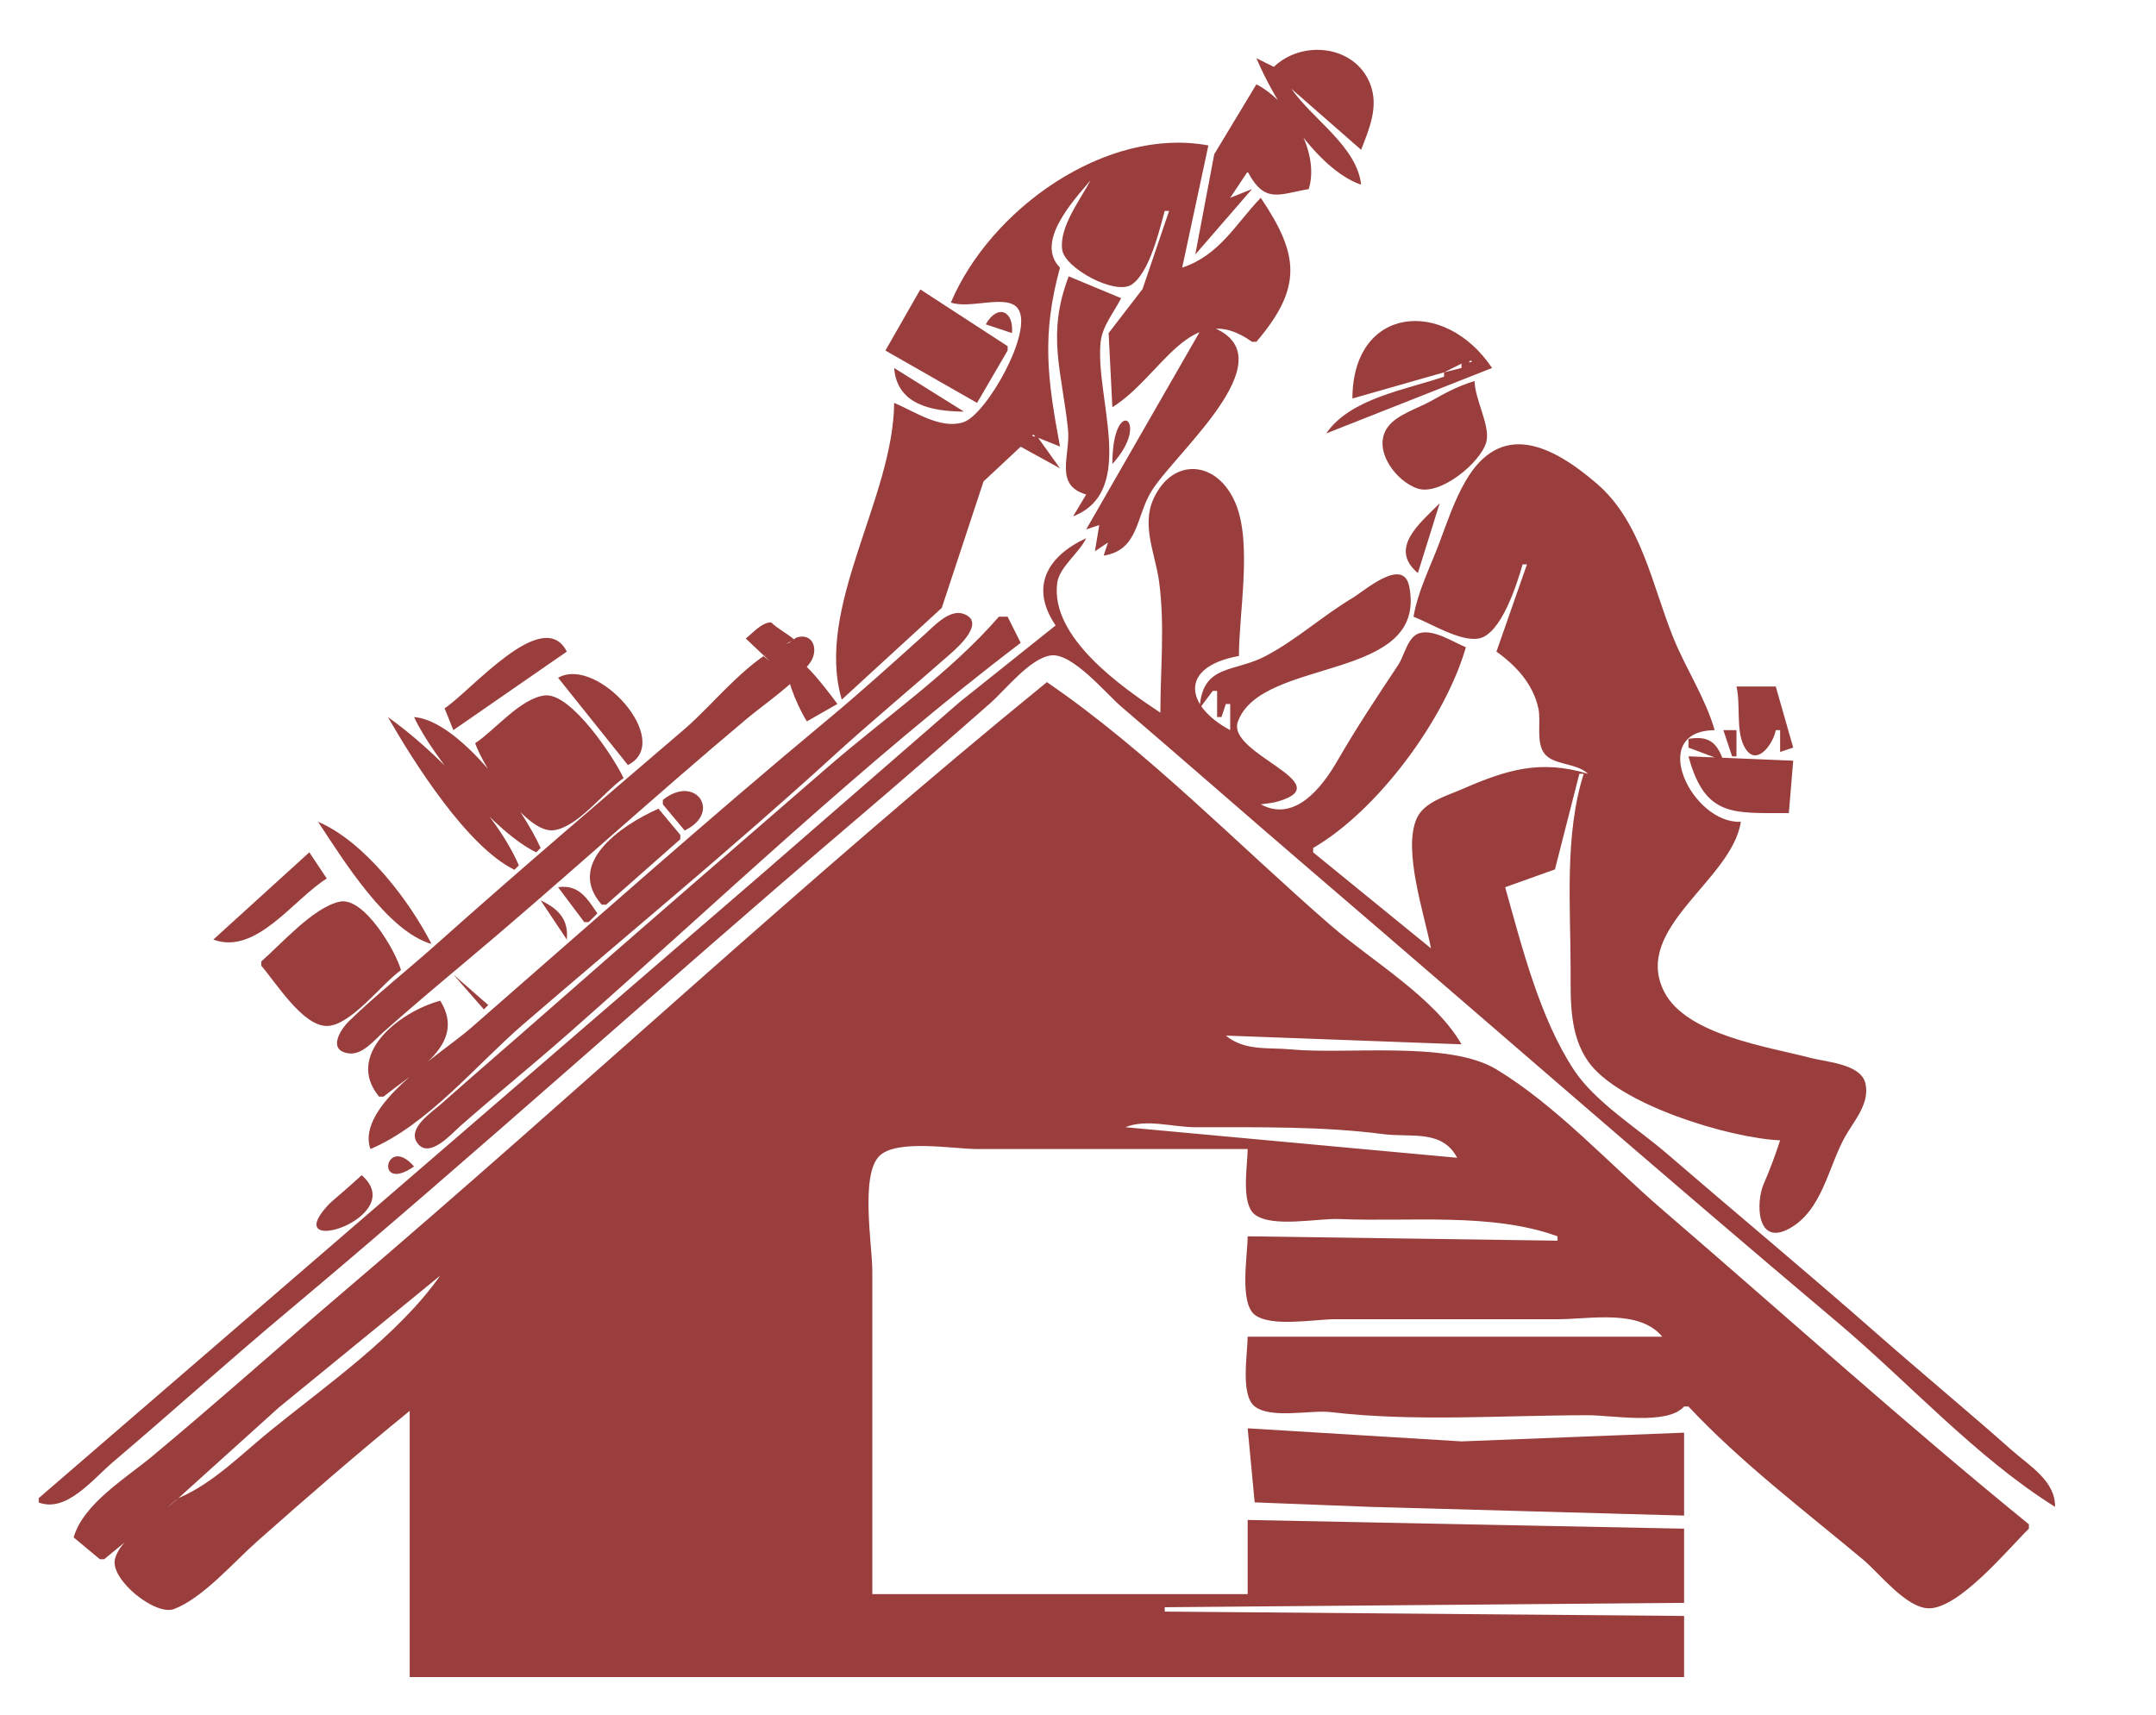
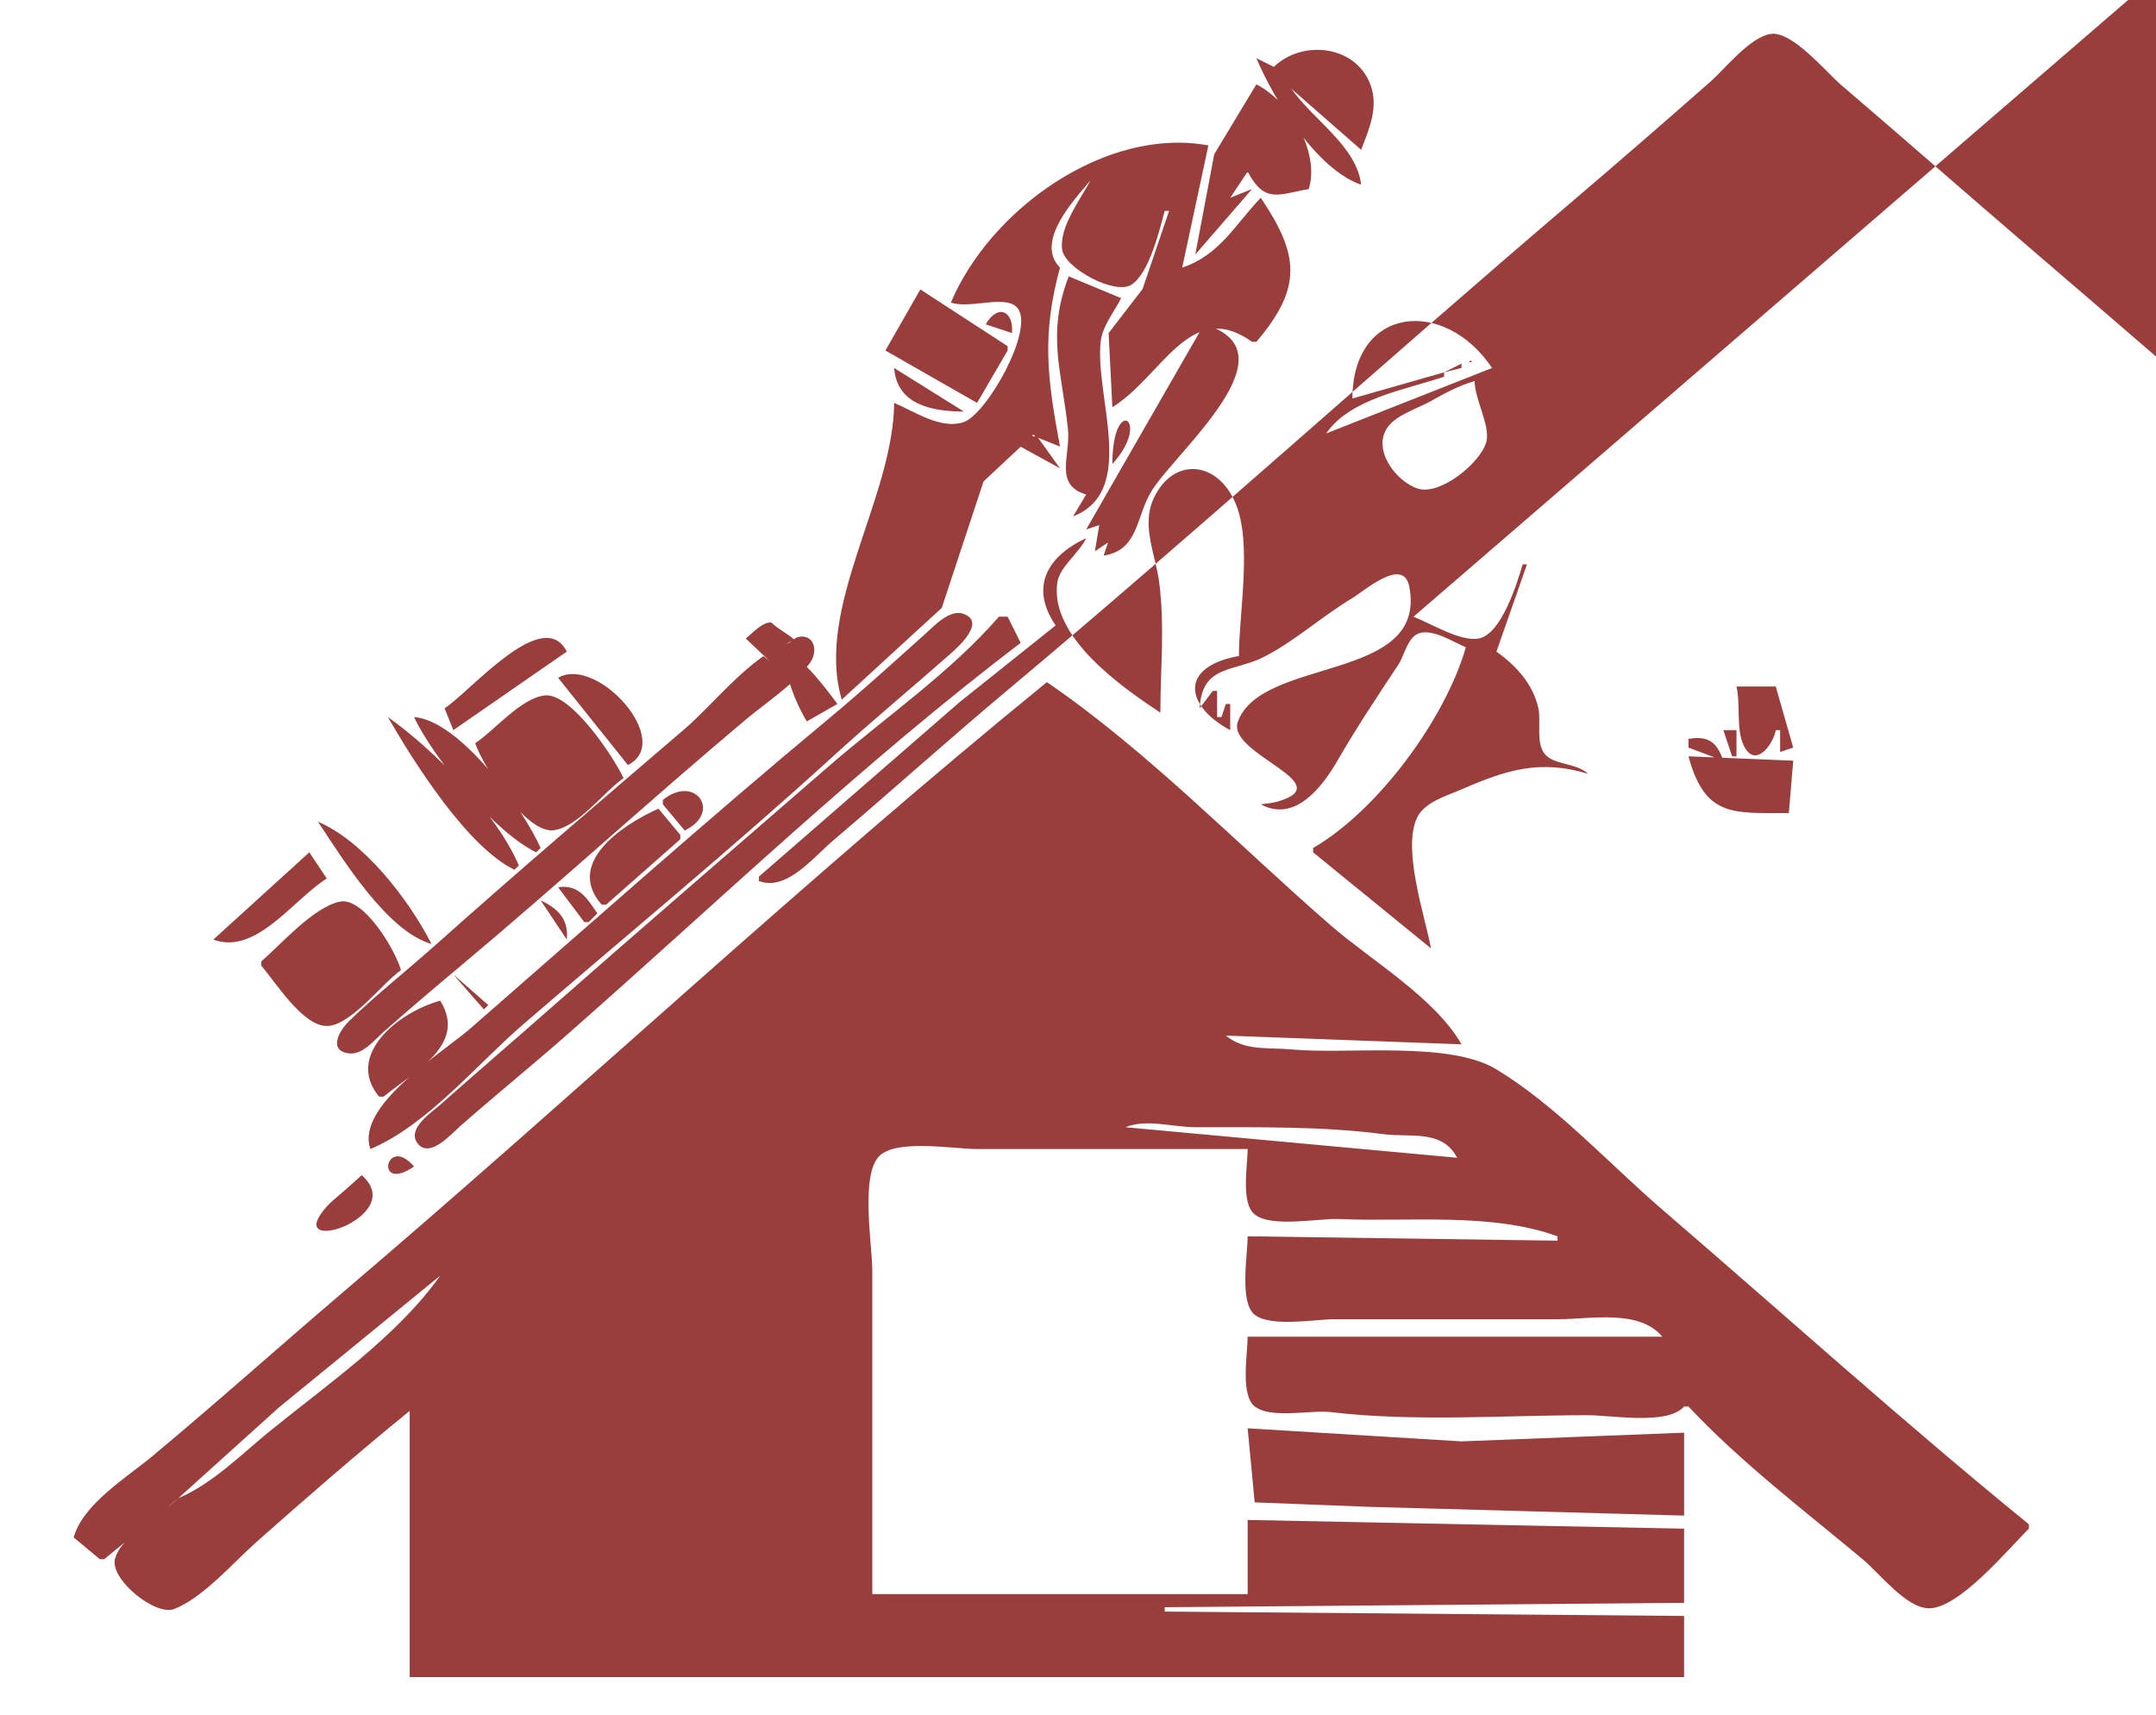
<svg xmlns="http://www.w3.org/2000/svg" xmlns:ns1="http://sodipodi.sourceforge.net/DTD/sodipodi-0.dtd" xmlns:ns2="http://www.inkscape.org/namespaces/inkscape" version="1.1" id="svg1" width="494" height="393" viewBox="0 0 494 393" ns1:docname="logo.svg" ns2:version="1.4 (e7c3feb100, 2024-10-09)">
  <defs id="defs1" />
  <ns1:namedview id="namedview1" pagecolor="#ffffff" bordercolor="#666666" borderopacity="1.0" ns2:showpageshadow="2" ns2:pageopacity="0.0" ns2:pagecheckerboard="0" ns2:deskcolor="#d1d1d1" ns2:zoom="0.83704453" ns2:cx="264.62152" ns2:cy="283.7364" ns2:window-width="2192" ns2:window-height="1164" ns2:window-x="0" ns2:window-y="0" ns2:window-maximized="1" ns2:current-layer="g1" showgrid="false" />
  <g ns2:groupmode="layer" ns2:label="Image" id="g1">
-     <path style="fill:#993e3d;stroke:none;fill-opacity:1" d="m 291.874,15.328 -4,-2 c 4.042,9.609 13.801,25.523 24,29 -0.982,-8.792 -11.085,-14.94 -16,-22 l 16,14 c 1.845,-4.79 4.078,-9.849 2.106,-14.999 -3.471,-9.066 -15.645,-10.245 -22.106,-4.001 m 1,0 3,5 -3,-5 m -5,4 -9.656,16.015 -4.344,22.985 13,-15 -5,2 4,-6 c 3.911,7.446 7.142,5.185 14,4 2.595,-8.428 -4.205,-20.015 -12,-24 m -70,50 c 4.414,1.593 12.906,-2.058 15.382,1.414 3.63,5.091 -7.175,24.125 -12.397,25.968 -5.233,1.847 -11.348,-2.454 -15.985,-4.382 -0.182,21.93 -18.231,46.919 -12,68 l 22.914,-21.015 9.568,-28.985 8.518,-7.959 9,4.959 -5,-7 5,2 c -2.927,-15.713 -4.202,-25.605 0,-41 -5.741,-5.812 2.883,-15.157 7,-20 -2.293,4.358 -7.222,10.7 -6.497,15.895 0.591,4.235 12.043,10.44 15.848,8.034 4.089,-2.586 6.432,-12.481 7.649,-16.929 h 1 l -6.086,17.91 -7.77,10.09 0.856,16.999 c 11.57,-7.237 17.83,-25.086 32,-15 h 1 c 10.601,-12.438 9.817,-19.931 1,-33 -5.844,6.101 -9.454,13.166 -18,16 l 6,-28 c -23.441,-4.352 -49.919,14.552 -59,36 m 27,-6 c -5.114,13.36 -1.586,21.603 -0.174,35 0.635,6.021 -3.296,12.813 4.174,15 l -3,5 c 14.855,-5.759 4.944,-27.343 6.317,-40 0.396,-3.652 3.094,-6.788 4.683,-10 l -12,-5 m -34,3 -8,14 21,12 7,-12 v -1 l -20,-13 m 15,8 6,2 c 0.45,-5.195 -3.379,-6.695 -6,-2 m 84,17 21,-6 v 1 c -8.893,3.009 -21.532,5.001 -27,13 l 38,-15 c -10.883,-16.254 -31.942,-14.244 -32,7 m -34,-17 -27,47 3,-1 -1,6 3,-2 -1,3 c 8.196,-1.279 7.331,-9.111 11.105,-15 5.993,-9.352 32.969,-31.914 11.895,-38 m 61,8.333 c 0.773,0 0.16,0.498 -0.333,0.333 l 0.333,-0.333 m -2,0.667 v 1 l -4,1 4,-2 m -130,1 c 0.655,8.499 8.752,9.939 16,10 l -16,-10 m 133,3 c -3.631,1.048 -6.714,2.724 -10,4.576 -3.019,1.701 -7.927,3.131 -9.972,6.062 -3.568,5.112 2.03,12.44 6.972,14.006 5.161,1.635 14.346,-5.936 15.67,-10.644 1.023,-3.638 -2.631,-9.759 -2.67,-14 m -83,19 c 9.165,-10.053 0,-16.141 0,0 m -18,-6.667 0.333,0.333 c -0.494,0.164 -1.107,-0.333 -0.333,-0.333 m 87,41.667 c 3.934,1.518 10.671,5.738 14.895,5.007 5.204,-0.901 8.837,-12.605 10.105,-17.007 h 1 l -7,20 c 4.497,3.196 8.395,7.423 9.61,13 0.669,3.071 -0.631,7.802 1.418,10.397 2.121,2.685 7.214,2.019 9.972,4.603 -11.045,-3.356 -18.801,-0.862 -29,3.576 -3.453,1.502 -8.578,2.894 -10.258,6.637 -3.279,7.306 1.819,22.148 3.258,29.787 l -27,-22 v -1 c 14.834,-8.598 30.259,-29.543 35,-46 -2.915,-1.196 -7.44,-4.235 -10.697,-3.211 -2.649,0.832 -3.395,5.126 -4.777,7.211 -4.865,7.342 -9.537,14.348 -13.954,22 -3.597,6.231 -9.831,14.193 -17.572,10 1.353,-0.183 2.708,-0.294 4.025,-0.684 14.166,-4.191 -11.956,-10.884 -9.264,-18.277 5.44,-14.94 43.621,-8.963 39.257,-30.98 -1.365,-6.884 -10.284,1.033 -13.019,2.667 -6.84,4.089 -12.963,9.679 -20,13.354 -7.099,3.708 -14.442,1.759 -15,11.919 l 3,-4 h 1 v 6 h 1 l 1,-3 h 1 v 6 c -10.345,-5.545 -11.8,-14.501 2,-17 0,-9.87 3.056,-25.764 -0.742,-34.907 -4.159,-10.012 -14.451,-10.744 -18.84,-1.093 -2.808,6.174 0.467,12.717 1.293,19 1.342,10.201 0.289,19.802 0.289,30 -8.772,-5.827 -25.272,-17.245 -23.637,-29.715 0.484,-3.688 5.042,-6.867 6.637,-10.285 -9.197,4.289 -12.856,11.397 -7,20 l -22,17.576 -46,39.996 L 8.874,343.328 v 1 c 6.342,2.41 12.381,-5.335 16.985,-9.246 13.423,-11.401 26.515,-23.197 40.015,-34.508 43.591,-36.522 85.713,-74.788 129,-111.667 10.741,-9.151 21.408,-18.41 32,-27.734 3.489,-3.072 9.176,-10.383 13.961,-10.974 4.889,-0.604 12.633,8.795 16.039,11.708 14.395,12.31 28.619,24.823 43,37.15 40.356,34.59 80.352,69.611 121,103.861 16.383,13.804 31.822,31.04 50,42.41 0.089,-5.97 -5.853,-9.369 -10,-13.05 -10.212,-9.065 -20.748,-17.771 -31,-26.795 -15.817,-13.924 -32.043,-27.39 -48,-41.155 -6.651,-5.738 -16.435,-11.798 -21.27,-19.17 -7.844,-11.959 -11.875,-28.145 -15.73,-41.83 l 11.411,-4.089 5.589,-21.911 h 1 c -4.457,14.06 -3,30.378 -3,45 0,7.096 -0.275,14.752 3.995,20.892 6.881,9.895 32.396,17.602 44.005,18.108 -1.11,3.407 -2.331,6.716 -3.766,10 -1.815,4.153 -1.688,14.265 5.752,10.288 7.675,-4.103 9.059,-14.276 12.894,-21.118 2.04,-3.638 5.608,-7.434 4.709,-12.036 -0.909,-4.651 -8.904,-5.049 -12.589,-6.018 -9.843,-2.588 -28.461,-5.229 -33.543,-15.13 -7.492,-14.599 15.533,-25.572 17.543,-38.985 -11.133,0.529 -21.599,-20.816 -6,-21 -2.119,-7.357 -6.505,-13.918 -9.397,-21 -4.934,-12.082 -7.309,-26.661 -17.643,-35.535 -10.294,-8.84 -21.976,-14.538 -30.081,-0.465 -2.533,4.398 -4.159,9.265 -5.93,14 -2.098,5.609 -4.93,11.077 -5.95,17 m 6,-26 c -4.623,4.662 -11.738,10.313 -5,16 l 5,-16 m -75,8 -1,1 1,-1 m 96,5 -1,1 1,-1 M 84.874,263.328 c 13.103,-5.548 24.313,-19.361 35,-28.576 23.676,-20.415 47.908,-40.354 71,-61.424 8.82,-8.047 18.041,-15.676 26.995,-23.576 1.826,-1.611 8.107,-7.292 2.837,-9.093 -3.185,-1.088 -6.752,2.864 -8.818,4.719 -7.262,6.518 -14.507,13.095 -22.011,19.335 -27.756,23.081 -54.803,47.171 -82.004,70.9 -6.736,5.876 -26.457,17.791 -23,27.715 M 228.874,141.328 c -11.102,12.824 -26.203,23.175 -39,34.289 -21.672,18.823 -43.452,37.586 -65,56.556 -7.978,7.024 -16.046,13.947 -23.999,21 -2.013,1.786 -7.655,5.455 -5.249,8.779 2.719,3.757 7.827,-2.122 9.824,-3.88 8.043,-7.079 16.377,-13.828 24.424,-20.9 34.156,-30.014 67.792,-62.357 104,-89.845 l -3,-6 h -2 m -127,21 2,5 26,-18 c -5.428,-10.656 -21.88,8.952 -28,13 m 69,-16 5.501,5.195 -1.501,-1.195 7.099,-3.747 c -1.244,-1.192 -3.932,-2.569 -5.272,-3.953 -2.162,-0.003 -4.11,2.356 -5.827,3.699 m 9.95,0.983 c -8.72,2.849 -17.025,13.811 -23.95,19.747 -19.087,16.36 -38.251,32.696 -57,49.437 -6.584,5.879 -13.61,11.399 -19.937,17.552 -1.955,1.901 -4.989,6.711 0,7.36 3.129,0.408 5.869,-3.083 7.937,-4.914 5.91,-5.231 11.947,-10.347 18,-15.411 21.965,-18.376 43.069,-37.756 65,-56.164 4.736,-3.975 10.875,-7.923 14.623,-12.874 2.246,-2.967 0.87,-7.202 -3.031,-5.927 m -54.593,9.212 16,20 c 10.691,-5.412 -7.028,-25.16 -16,-20 m 57,10 7,-4 c -16.442,-22.368 -12.462,-4.85 -7,4 m 55,-9 c -55.022,44.801 -106.987,93.554 -161,139.573 -14.722,12.543 -29.138,25.471 -44,37.841 -5.98,4.977 -15.788,10.87 -18,18.586 l 6,5 h 1 l 17,-14 c -3.839,3.674 -13.271,8.679 -14.539,14 -1.111,4.663 9.265,13.044 13.539,11.418 6.598,-2.511 13.717,-10.787 19,-15.468 11.481,-10.173 23.101,-20.268 35,-29.95 v 61 H 385.874 v -14 l -119,-1 v -1 l 119,-1 v -17 l -100,-2 v 17 h -86 v -74 c 0,-5.932 -2.803,-21.991 1.603,-26.397 3.967,-3.967 17.127,-1.603 22.397,-1.603 h 62 c 0,3.674 -1.607,12.43 1.603,14.972 3.955,3.132 14.554,0.855 19.397,1.067 15.947,0.698 34.867,-1.565 50,3.961 v 1 l -71,-1 c 0,4.134 -1.95,15.158 1.603,17.972 3.69,2.923 13.884,1.028 18.397,1.028 h 51 c 7.612,0 18.692,-2.372 24,4 h -95 c 0,3.831 -1.725,13.336 1.603,15.972 3.702,2.932 12.855,0.777 17.397,1.313 19.315,2.279 39.548,0.715 59,0.715 5.527,0 18.204,2.344 22,-2 h 1 c 11.886,12.717 26.638,23.91 40,35.08 3.753,3.138 9.823,11.042 15,11.168 6.949,0.17 18.274,-13.62 23,-18.248 v -1 c -28.577,-23.268 -56.065,-48.088 -84,-72.13 -12.142,-10.45 -24.29,-23.822 -38,-32.131 -10.926,-6.622 -34.29,-3.358 -47,-4.569 -5.351,-0.51 -10.603,0.429 -15,-3.17 l 54,2 c -6.142,-10.717 -20.705,-19.209 -30,-27.282 -21.17,-18.387 -41.865,-39.9 -65,-55.718 m 158,1 c 0.987,4.146 -0.17,9.96 1.742,13.681 2.672,5.2 6.723,-0.542 7.258,-3.681 h 1 v 5 l 3,-1 -4,-14 h -9 m -289,13 c 1.757,5.178 11.624,20.771 18.001,19.94 5.566,-0.725 11.474,-8.789 15.999,-11.94 -2.213,-4.774 -12.043,-19.608 -18.015,-18.954 -5.547,0.607 -11.442,7.95 -15.985,10.954 m -20,-6 c 5.984,10.401 18.16,29.717 29,35 l 1,-1 C 113.825,186.403 99.384,171.732 88.874,164.328 m 6,0 c 4.402,9.441 18.563,26.507 28,31 l 1,-1 c -4.092,-9.182 -18.476,-29.206 -29,-30 m 300,3 2,6 h 1 v -6 h -3 m -8,2 v 2 l 8,3 c -1.514,-4.306 -3.443,-5.748 -8,-5 m 0,4 c 3.813,13.941 10.084,13 23,13 l 1,-12 -24,-1 m -235,10 v 1 l 5,6 c 8.659,-4.189 2.412,-13.028 -5,-7 m -14,24 h 1 l 17,-15 v -1 l -5,-6 c -8.966,3.996 -21.229,12.704 -13,22 m -65,-19 c 5.651,8.545 15.869,25.149 26,28 -5.128,-10.044 -15.442,-23.53 -26,-28 m -2,7 -22,20 c 9.818,3.632 18.311,-9.192 26,-14 l -4,-6 m 57,8 6,8 h 1 l 2,-2 c -2.436,-3.638 -4.373,-6.683 -9,-6 m -68,17 v 1 c 3.307,3.785 9.441,13.784 15,13.793 5.461,0.009 12.649,-9.74 17,-12.793 -1.195,-4.387 -8.491,-16.884 -14.039,-15.694 -6.028,1.293 -13.378,9.703 -17.961,13.694 m 64,-14 6,9 c 0.436,-4.639 -1.922,-7.051 -6,-9 m -20,17 7,8 1,-1 -8,-7 m -17,28 h 1 c 7.382,-6.011 19.183,-11.983 13,-22 -9.745,2.655 -21.85,12.628 -14,22 m -20,-15 4,4 -4,-4 m 5,5 12,13 -12,-13 m 262,24 -76,-7 c 4.758,-1.978 10.887,-0.008 16,0 14.042,0.023 29.085,-0.251 43,1.576 6.355,0.834 13.545,-1.16 17,5.424 m -239,2 c -6.561,-7.583 -9.167,6.32 0,0 m -12,2 c -1.651,1.52 -3.333,2.974 -5.024,4.449 -0.977,0.852 -2.032,1.675 -2.902,2.64 -10.9,12.093 18.977,2.474 7.926,-7.09 m 18,23 c -9.728,13.801 -25.957,25.012 -39,35.611 -6.589,5.355 -13.114,12.055 -21,15.389 l 23,-20.753 37,-30.247 m 185,35 1.603,16.972 26.397,1.028 72,2 v -19 l -51,1.996 z" id="path9" ns1:nodetypes="cccccscccccccccccccssccccccccccssccccccccccccsccscccccccccccccccccccccccsccccccccccccsssscccccccscccsscssccccssscssssscccccccccssscsccccccscsssssscssssccccsscssssssccssssccccccccccccssssssccssssssccccccccccccccscssccssccccccccssccccssccccccccccccssscsccccsssccsssccssccsssccsccscccccccscsccccccccccccccccccccccccccccccccccccccccccccccccscccccccccccccccccccccsccccscccscccccccccc" />
+     <path style="fill:#993e3d;stroke:none;fill-opacity:1" d="m 291.874,15.328 -4,-2 c 4.042,9.609 13.801,25.523 24,29 -0.982,-8.792 -11.085,-14.94 -16,-22 l 16,14 c 1.845,-4.79 4.078,-9.849 2.106,-14.999 -3.471,-9.066 -15.645,-10.245 -22.106,-4.001 m 1,0 3,5 -3,-5 m -5,4 -9.656,16.015 -4.344,22.985 13,-15 -5,2 4,-6 c 3.911,7.446 7.142,5.185 14,4 2.595,-8.428 -4.205,-20.015 -12,-24 m -70,50 c 4.414,1.593 12.906,-2.058 15.382,1.414 3.63,5.091 -7.175,24.125 -12.397,25.968 -5.233,1.847 -11.348,-2.454 -15.985,-4.382 -0.182,21.93 -18.231,46.919 -12,68 l 22.914,-21.015 9.568,-28.985 8.518,-7.959 9,4.959 -5,-7 5,2 c -2.927,-15.713 -4.202,-25.605 0,-41 -5.741,-5.812 2.883,-15.157 7,-20 -2.293,4.358 -7.222,10.7 -6.497,15.895 0.591,4.235 12.043,10.44 15.848,8.034 4.089,-2.586 6.432,-12.481 7.649,-16.929 h 1 l -6.086,17.91 -7.77,10.09 0.856,16.999 c 11.57,-7.237 17.83,-25.086 32,-15 h 1 c 10.601,-12.438 9.817,-19.931 1,-33 -5.844,6.101 -9.454,13.166 -18,16 l 6,-28 c -23.441,-4.352 -49.919,14.552 -59,36 m 27,-6 c -5.114,13.36 -1.586,21.603 -0.174,35 0.635,6.021 -3.296,12.813 4.174,15 l -3,5 c 14.855,-5.759 4.944,-27.343 6.317,-40 0.396,-3.652 3.094,-6.788 4.683,-10 l -12,-5 m -34,3 -8,14 21,12 7,-12 v -1 l -20,-13 m 15,8 6,2 c 0.45,-5.195 -3.379,-6.695 -6,-2 m 84,17 21,-6 v 1 c -8.893,3.009 -21.532,5.001 -27,13 l 38,-15 c -10.883,-16.254 -31.942,-14.244 -32,7 m -34,-17 -27,47 3,-1 -1,6 3,-2 -1,3 c 8.196,-1.279 7.331,-9.111 11.105,-15 5.993,-9.352 32.969,-31.914 11.895,-38 m 61,8.333 c 0.773,0 0.16,0.498 -0.333,0.333 l 0.333,-0.333 m -2,0.667 v 1 l -4,1 4,-2 m -130,1 c 0.655,8.499 8.752,9.939 16,10 l -16,-10 m 133,3 c -3.631,1.048 -6.714,2.724 -10,4.576 -3.019,1.701 -7.927,3.131 -9.972,6.062 -3.568,5.112 2.03,12.44 6.972,14.006 5.161,1.635 14.346,-5.936 15.67,-10.644 1.023,-3.638 -2.631,-9.759 -2.67,-14 m -83,19 c 9.165,-10.053 0,-16.141 0,0 m -18,-6.667 0.333,0.333 c -0.494,0.164 -1.107,-0.333 -0.333,-0.333 m 87,41.667 c 3.934,1.518 10.671,5.738 14.895,5.007 5.204,-0.901 8.837,-12.605 10.105,-17.007 h 1 l -7,20 c 4.497,3.196 8.395,7.423 9.61,13 0.669,3.071 -0.631,7.802 1.418,10.397 2.121,2.685 7.214,2.019 9.972,4.603 -11.045,-3.356 -18.801,-0.862 -29,3.576 -3.453,1.502 -8.578,2.894 -10.258,6.637 -3.279,7.306 1.819,22.148 3.258,29.787 l -27,-22 v -1 c 14.834,-8.598 30.259,-29.543 35,-46 -2.915,-1.196 -7.44,-4.235 -10.697,-3.211 -2.649,0.832 -3.395,5.126 -4.777,7.211 -4.865,7.342 -9.537,14.348 -13.954,22 -3.597,6.231 -9.831,14.193 -17.572,10 1.353,-0.183 2.708,-0.294 4.025,-0.684 14.166,-4.191 -11.956,-10.884 -9.264,-18.277 5.44,-14.94 43.621,-8.963 39.257,-30.98 -1.365,-6.884 -10.284,1.033 -13.019,2.667 -6.84,4.089 -12.963,9.679 -20,13.354 -7.099,3.708 -14.442,1.759 -15,11.919 l 3,-4 h 1 v 6 h 1 l 1,-3 h 1 v 6 c -10.345,-5.545 -11.8,-14.501 2,-17 0,-9.87 3.056,-25.764 -0.742,-34.907 -4.159,-10.012 -14.451,-10.744 -18.84,-1.093 -2.808,6.174 0.467,12.717 1.293,19 1.342,10.201 0.289,19.802 0.289,30 -8.772,-5.827 -25.272,-17.245 -23.637,-29.715 0.484,-3.688 5.042,-6.867 6.637,-10.285 -9.197,4.289 -12.856,11.397 -7,20 l -22,17.576 -46,39.996 v 1 c 6.342,2.41 12.381,-5.335 16.985,-9.246 13.423,-11.401 26.515,-23.197 40.015,-34.508 43.591,-36.522 85.713,-74.788 129,-111.667 10.741,-9.151 21.408,-18.41 32,-27.734 3.489,-3.072 9.176,-10.383 13.961,-10.974 4.889,-0.604 12.633,8.795 16.039,11.708 14.395,12.31 28.619,24.823 43,37.15 40.356,34.59 80.352,69.611 121,103.861 16.383,13.804 31.822,31.04 50,42.41 0.089,-5.97 -5.853,-9.369 -10,-13.05 -10.212,-9.065 -20.748,-17.771 -31,-26.795 -15.817,-13.924 -32.043,-27.39 -48,-41.155 -6.651,-5.738 -16.435,-11.798 -21.27,-19.17 -7.844,-11.959 -11.875,-28.145 -15.73,-41.83 l 11.411,-4.089 5.589,-21.911 h 1 c -4.457,14.06 -3,30.378 -3,45 0,7.096 -0.275,14.752 3.995,20.892 6.881,9.895 32.396,17.602 44.005,18.108 -1.11,3.407 -2.331,6.716 -3.766,10 -1.815,4.153 -1.688,14.265 5.752,10.288 7.675,-4.103 9.059,-14.276 12.894,-21.118 2.04,-3.638 5.608,-7.434 4.709,-12.036 -0.909,-4.651 -8.904,-5.049 -12.589,-6.018 -9.843,-2.588 -28.461,-5.229 -33.543,-15.13 -7.492,-14.599 15.533,-25.572 17.543,-38.985 -11.133,0.529 -21.599,-20.816 -6,-21 -2.119,-7.357 -6.505,-13.918 -9.397,-21 -4.934,-12.082 -7.309,-26.661 -17.643,-35.535 -10.294,-8.84 -21.976,-14.538 -30.081,-0.465 -2.533,4.398 -4.159,9.265 -5.93,14 -2.098,5.609 -4.93,11.077 -5.95,17 m 6,-26 c -4.623,4.662 -11.738,10.313 -5,16 l 5,-16 m -75,8 -1,1 1,-1 m 96,5 -1,1 1,-1 M 84.874,263.328 c 13.103,-5.548 24.313,-19.361 35,-28.576 23.676,-20.415 47.908,-40.354 71,-61.424 8.82,-8.047 18.041,-15.676 26.995,-23.576 1.826,-1.611 8.107,-7.292 2.837,-9.093 -3.185,-1.088 -6.752,2.864 -8.818,4.719 -7.262,6.518 -14.507,13.095 -22.011,19.335 -27.756,23.081 -54.803,47.171 -82.004,70.9 -6.736,5.876 -26.457,17.791 -23,27.715 M 228.874,141.328 c -11.102,12.824 -26.203,23.175 -39,34.289 -21.672,18.823 -43.452,37.586 -65,56.556 -7.978,7.024 -16.046,13.947 -23.999,21 -2.013,1.786 -7.655,5.455 -5.249,8.779 2.719,3.757 7.827,-2.122 9.824,-3.88 8.043,-7.079 16.377,-13.828 24.424,-20.9 34.156,-30.014 67.792,-62.357 104,-89.845 l -3,-6 h -2 m -127,21 2,5 26,-18 c -5.428,-10.656 -21.88,8.952 -28,13 m 69,-16 5.501,5.195 -1.501,-1.195 7.099,-3.747 c -1.244,-1.192 -3.932,-2.569 -5.272,-3.953 -2.162,-0.003 -4.11,2.356 -5.827,3.699 m 9.95,0.983 c -8.72,2.849 -17.025,13.811 -23.95,19.747 -19.087,16.36 -38.251,32.696 -57,49.437 -6.584,5.879 -13.61,11.399 -19.937,17.552 -1.955,1.901 -4.989,6.711 0,7.36 3.129,0.408 5.869,-3.083 7.937,-4.914 5.91,-5.231 11.947,-10.347 18,-15.411 21.965,-18.376 43.069,-37.756 65,-56.164 4.736,-3.975 10.875,-7.923 14.623,-12.874 2.246,-2.967 0.87,-7.202 -3.031,-5.927 m -54.593,9.212 16,20 c 10.691,-5.412 -7.028,-25.16 -16,-20 m 57,10 7,-4 c -16.442,-22.368 -12.462,-4.85 -7,4 m 55,-9 c -55.022,44.801 -106.987,93.554 -161,139.573 -14.722,12.543 -29.138,25.471 -44,37.841 -5.98,4.977 -15.788,10.87 -18,18.586 l 6,5 h 1 l 17,-14 c -3.839,3.674 -13.271,8.679 -14.539,14 -1.111,4.663 9.265,13.044 13.539,11.418 6.598,-2.511 13.717,-10.787 19,-15.468 11.481,-10.173 23.101,-20.268 35,-29.95 v 61 H 385.874 v -14 l -119,-1 v -1 l 119,-1 v -17 l -100,-2 v 17 h -86 v -74 c 0,-5.932 -2.803,-21.991 1.603,-26.397 3.967,-3.967 17.127,-1.603 22.397,-1.603 h 62 c 0,3.674 -1.607,12.43 1.603,14.972 3.955,3.132 14.554,0.855 19.397,1.067 15.947,0.698 34.867,-1.565 50,3.961 v 1 l -71,-1 c 0,4.134 -1.95,15.158 1.603,17.972 3.69,2.923 13.884,1.028 18.397,1.028 h 51 c 7.612,0 18.692,-2.372 24,4 h -95 c 0,3.831 -1.725,13.336 1.603,15.972 3.702,2.932 12.855,0.777 17.397,1.313 19.315,2.279 39.548,0.715 59,0.715 5.527,0 18.204,2.344 22,-2 h 1 c 11.886,12.717 26.638,23.91 40,35.08 3.753,3.138 9.823,11.042 15,11.168 6.949,0.17 18.274,-13.62 23,-18.248 v -1 c -28.577,-23.268 -56.065,-48.088 -84,-72.13 -12.142,-10.45 -24.29,-23.822 -38,-32.131 -10.926,-6.622 -34.29,-3.358 -47,-4.569 -5.351,-0.51 -10.603,0.429 -15,-3.17 l 54,2 c -6.142,-10.717 -20.705,-19.209 -30,-27.282 -21.17,-18.387 -41.865,-39.9 -65,-55.718 m 158,1 c 0.987,4.146 -0.17,9.96 1.742,13.681 2.672,5.2 6.723,-0.542 7.258,-3.681 h 1 v 5 l 3,-1 -4,-14 h -9 m -289,13 c 1.757,5.178 11.624,20.771 18.001,19.94 5.566,-0.725 11.474,-8.789 15.999,-11.94 -2.213,-4.774 -12.043,-19.608 -18.015,-18.954 -5.547,0.607 -11.442,7.95 -15.985,10.954 m -20,-6 c 5.984,10.401 18.16,29.717 29,35 l 1,-1 C 113.825,186.403 99.384,171.732 88.874,164.328 m 6,0 c 4.402,9.441 18.563,26.507 28,31 l 1,-1 c -4.092,-9.182 -18.476,-29.206 -29,-30 m 300,3 2,6 h 1 v -6 h -3 m -8,2 v 2 l 8,3 c -1.514,-4.306 -3.443,-5.748 -8,-5 m 0,4 c 3.813,13.941 10.084,13 23,13 l 1,-12 -24,-1 m -235,10 v 1 l 5,6 c 8.659,-4.189 2.412,-13.028 -5,-7 m -14,24 h 1 l 17,-15 v -1 l -5,-6 c -8.966,3.996 -21.229,12.704 -13,22 m -65,-19 c 5.651,8.545 15.869,25.149 26,28 -5.128,-10.044 -15.442,-23.53 -26,-28 m -2,7 -22,20 c 9.818,3.632 18.311,-9.192 26,-14 l -4,-6 m 57,8 6,8 h 1 l 2,-2 c -2.436,-3.638 -4.373,-6.683 -9,-6 m -68,17 v 1 c 3.307,3.785 9.441,13.784 15,13.793 5.461,0.009 12.649,-9.74 17,-12.793 -1.195,-4.387 -8.491,-16.884 -14.039,-15.694 -6.028,1.293 -13.378,9.703 -17.961,13.694 m 64,-14 6,9 c 0.436,-4.639 -1.922,-7.051 -6,-9 m -20,17 7,8 1,-1 -8,-7 m -17,28 h 1 c 7.382,-6.011 19.183,-11.983 13,-22 -9.745,2.655 -21.85,12.628 -14,22 m -20,-15 4,4 -4,-4 m 5,5 12,13 -12,-13 m 262,24 -76,-7 c 4.758,-1.978 10.887,-0.008 16,0 14.042,0.023 29.085,-0.251 43,1.576 6.355,0.834 13.545,-1.16 17,5.424 m -239,2 c -6.561,-7.583 -9.167,6.32 0,0 m -12,2 c -1.651,1.52 -3.333,2.974 -5.024,4.449 -0.977,0.852 -2.032,1.675 -2.902,2.64 -10.9,12.093 18.977,2.474 7.926,-7.09 m 18,23 c -9.728,13.801 -25.957,25.012 -39,35.611 -6.589,5.355 -13.114,12.055 -21,15.389 l 23,-20.753 37,-30.247 m 185,35 1.603,16.972 26.397,1.028 72,2 v -19 l -51,1.996 z" id="path9" ns1:nodetypes="cccccscccccccccccccssccccccccccssccccccccccccsccscccccccccccccccccccccccsccccccccccccsssscccccccscccsscssccccssscssssscccccccccssscsccccccscsssssscssssccccsscssssssccssssccccccccccccssssssccssssssccccccccccccccscssccssccccccccssccccssccccccccccccssscsccccsssccsssccssccsssccsccscccccccscsccccccccccccccccccccccccccccccccccccccccccccccccscccccccccccccccccccccsccccscccscccccccccc" />
  </g>
</svg>